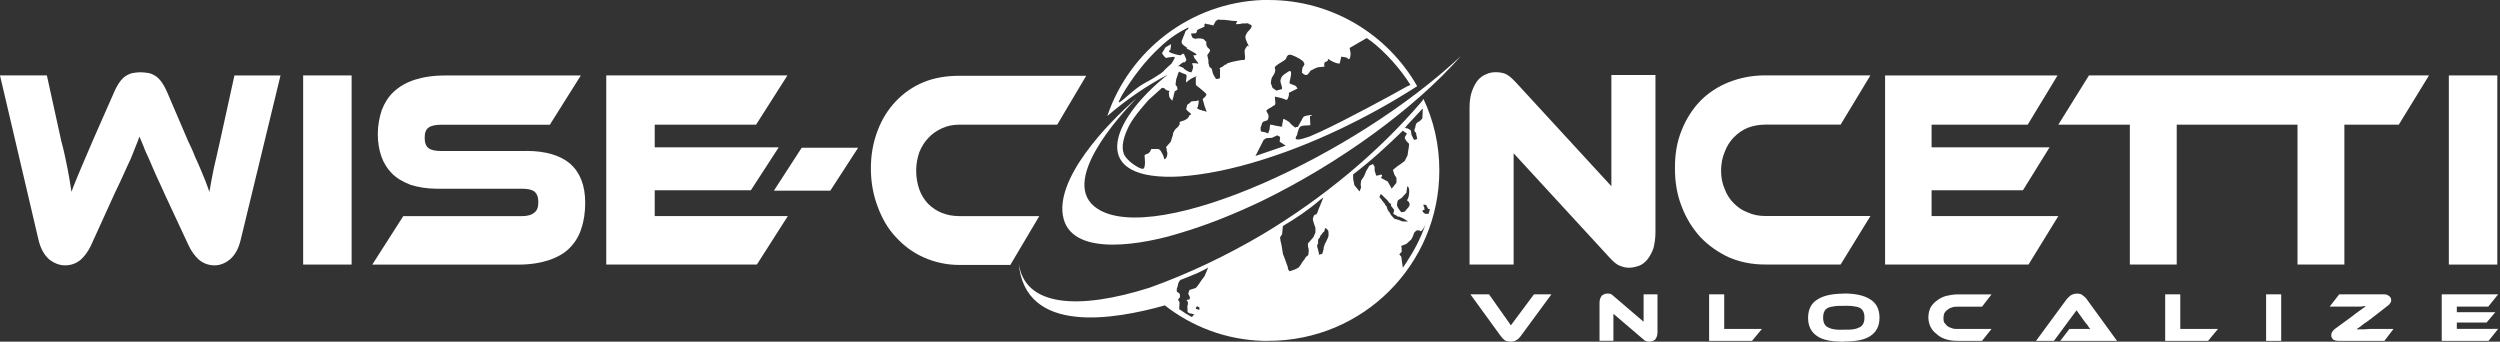
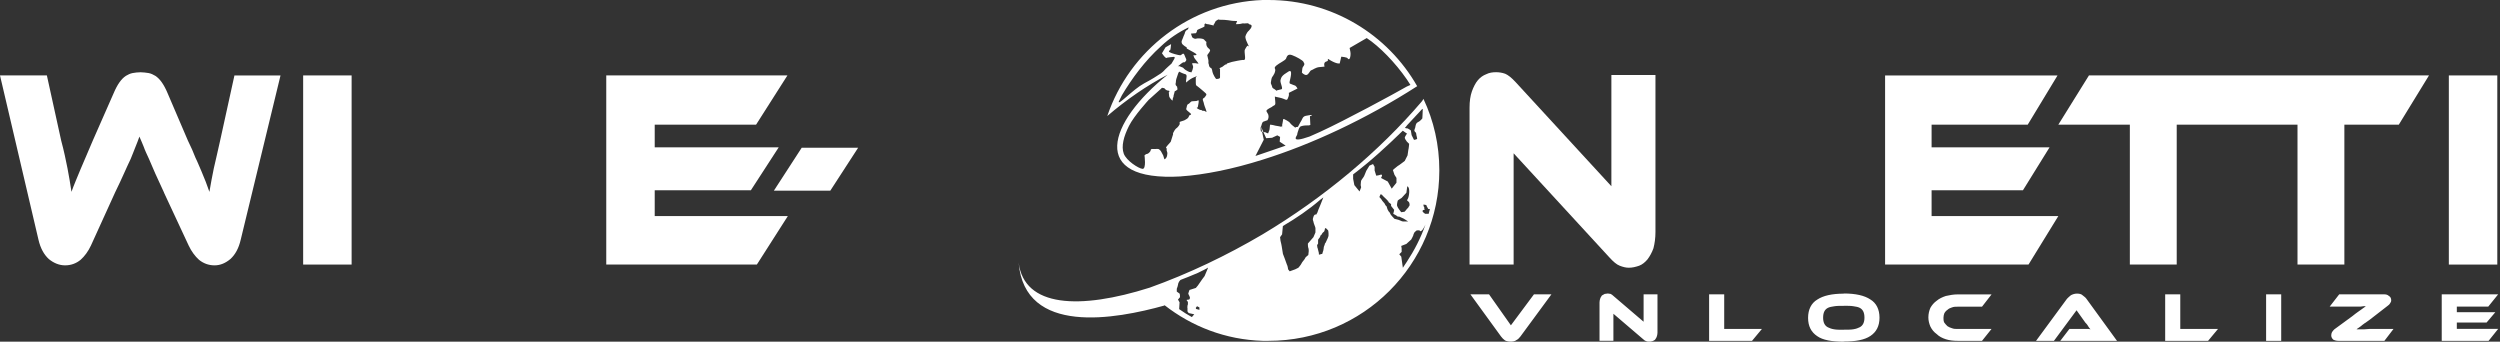
<svg xmlns="http://www.w3.org/2000/svg" width="439" height="60" viewBox="0 0 439 60" fill="none">
  <rect x="0" y="0" width="439" height="60" fill="#333333" stroke="none" />
-   <path d="M207.414 30.968C211.465 30.69 216.415 29.717 221.717 28.039C230.226 25.388 239.857 20.921 248.857 15.136C243.694 6.071 233.925 -0 222.764 -0H221.717C209.018 0.491 198.349 8.861 194.438 20.374C197.784 17.509 201.417 14.997 205.042 13.116C194.577 21.486 191.091 31.951 207.414 30.978V30.968ZM211.317 19.456C210.965 19.456 211.104 19.382 210.965 19.317C210.751 19.317 210.687 19.317 210.334 19.104C209.982 18.89 210.26 18.89 210.26 18.89L210.334 18.816C210.334 18.742 210.408 18.464 210.473 18.047C210.547 17.556 210.399 17.556 210.334 17.63C210.26 17.63 210.26 17.704 210.26 17.704C210.26 17.704 209.843 17.778 209.426 17.778C209.009 17.778 209.009 18.13 208.657 18.269C208.378 18.409 208.443 18.687 208.304 19.104C208.23 19.456 209.491 20.012 209.074 20.151C208.657 20.29 208.86 20.429 208.657 20.642C208.517 20.856 208.304 20.921 208.1 21.059C207.896 21.198 207.683 21.198 207.331 21.338C206.979 21.412 207.257 21.551 207.118 21.894C206.905 22.246 206.701 22.45 206.488 22.589C206.348 22.728 206.209 22.941 206.07 23.219C205.931 23.432 205.996 23.572 205.996 23.572L205.579 24.897L205.023 25.527C204.467 26.158 204.949 25.944 204.884 26.158C204.819 26.371 204.884 26.51 204.958 26.714C205.032 26.992 204.958 26.927 204.958 27.205C204.958 27.483 204.745 27.9 204.467 27.974L204.254 27.279C204.254 27.279 204.04 26.862 203.837 26.51C203.762 26.436 203.697 26.371 203.623 26.297C203.345 26.018 203.067 26.223 202.437 26.158C201.881 26.158 202.224 26.371 201.881 26.714C201.603 27.066 201.25 27.066 201.25 27.066L200.972 27.279C200.972 27.279 201.325 29.717 200.62 29.652C199.925 29.578 197.83 28.252 197.339 27.001C196.848 25.676 197.339 23.933 198.247 22.116C199.156 20.299 201.732 17.509 201.732 17.509L203.827 15.628L204.04 15.415L204.458 15.489C204.458 15.489 204.671 15.841 205.088 15.906C205.579 15.906 205.227 16.258 205.227 16.258C205.227 16.258 205.301 16.536 205.301 16.888C205.375 17.241 205.857 17.658 205.857 17.658C205.857 17.658 205.931 17.658 205.931 17.445C205.931 17.231 206.006 17.231 206.07 16.953C206.07 16.74 206.07 16.879 206.209 16.323C206.348 15.767 206.209 16.184 206.627 15.832C207.044 15.415 206.701 15.693 206.701 15.479C206.775 15.201 206.701 15.266 206.488 14.988C206.348 14.71 206.488 14.636 206.488 14.358C206.488 14.08 206.562 13.802 206.84 13.032C207.053 12.337 207.257 12.68 207.257 12.68C207.257 12.68 207.813 12.958 208.165 13.032C208.518 13.171 208.304 13.663 208.304 13.941C208.23 14.293 208.304 14.497 208.304 14.497C208.304 14.497 208.796 13.941 209.63 13.588C210.538 13.171 209.982 13.588 209.982 13.588V14.497C209.982 14.914 210.056 14.988 210.056 14.988C210.056 14.988 210.13 15.062 210.334 15.201C210.473 15.275 210.751 15.554 211.104 15.832C211.873 16.462 211.382 16.11 211.66 16.323C212.012 16.601 211.734 16.814 211.734 16.814C211.734 16.814 211.595 17.092 211.382 17.231C211.104 17.305 211.243 17.648 211.243 17.648L211.382 18.066C211.382 18.066 211.382 18.279 211.734 19.178C212.086 20.086 211.66 19.391 211.317 19.456ZM221.43 22.246C221.569 21.968 221.569 21.412 221.921 21.338C222.273 21.198 222.551 21.124 222.551 21.124C222.551 21.124 222.903 20.707 222.69 20.077C222.412 19.521 222.273 19.521 222.477 19.308C222.69 19.094 223.033 18.955 223.385 18.751C223.435 18.702 223.481 18.656 223.524 18.612C223.802 18.538 224.016 18.399 223.942 17.917C223.877 17.324 223.877 17 223.867 16.953C223.84 16.935 223.867 16.935 223.867 16.935C223.867 16.935 223.867 16.944 223.867 16.953C223.914 16.972 224.09 17.027 224.702 17.148C225.749 17.361 225.953 17.843 226.166 17.222C226.444 16.666 226.305 16.314 226.305 16.314L227.844 15.544C227.844 15.544 227.566 14.988 227.288 14.988C227.075 14.914 226.593 14.71 226.593 14.71C226.593 14.71 226.379 14.71 226.453 14.358C226.528 13.941 227.149 11.92 226.175 12.615C225.128 13.245 224.989 13.524 224.85 14.08C224.776 14.636 225.406 15.618 224.989 15.683C224.572 15.748 224.572 15.822 224.359 15.822C224.145 15.822 224.433 16.1 224.006 15.822C223.793 15.609 223.654 15.609 223.515 15.47C223.441 15.396 223.376 15.331 223.376 15.192C223.237 14.701 223.163 14.84 223.163 14.497C223.237 14.145 223.237 13.727 223.441 13.449L223.515 13.375C223.728 13.023 223.867 12.819 223.932 12.402C223.997 11.985 223.58 11.985 224.145 11.494C224.637 11.076 225.61 10.659 225.823 10.307C225.962 9.955 226.101 9.399 226.871 9.677C227.64 9.955 228.752 10.585 228.891 10.863C228.965 11.141 229.169 11.141 228.965 11.494C228.826 11.846 228.826 11.494 228.687 12.05C228.613 12.606 228.613 12.745 228.613 12.745C228.613 12.745 229.03 13.236 229.447 13.162C229.865 13.023 230.004 12.393 230.282 12.328C230.56 12.263 230.977 11.837 231.746 11.772H231.82C232.516 11.697 232.59 11.697 232.59 11.697C232.59 11.697 232.312 10.928 232.942 10.789C233.572 10.65 232.664 9.955 233.711 10.65C234.824 11.28 235.25 11.141 235.25 11.141L235.528 9.955C235.528 9.955 236.501 10.029 236.64 10.233C236.733 10.418 236.85 10.443 236.993 10.307C237.132 10.094 237.206 9.473 237.132 9.121C237.058 8.704 236.993 8.425 236.993 8.425L239.996 6.683C242.23 8.147 245.02 11.012 247.041 13.941C247.254 14.293 247.458 14.571 247.671 14.914L247.041 15.192C244.742 16.518 236.223 21.124 231.83 23.145C231.06 23.497 230.43 23.775 229.948 23.979C226.389 25.231 227.788 23.84 227.788 23.627C227.788 23.414 228.001 22.858 228.001 22.858C228.001 22.858 228.14 22.227 228.493 22.163C228.91 22.023 229.327 22.023 229.54 22.023H229.818L230.096 21.949L230.022 20.411C230.022 20.411 230.791 20.133 230.096 20.197C229.466 20.337 229.049 20.272 228.771 20.689C228.558 21.041 228.632 21.041 228.354 21.458C228.076 21.949 227.937 22.227 227.937 22.227C227.937 22.227 228.011 22.302 227.658 22.302C227.38 22.302 227.584 22.58 227.306 22.302C227.028 22.088 226.75 21.884 226.537 21.606C226.398 21.328 225.489 20.911 225.489 20.911C225.489 20.911 225.276 20.772 225.276 21.263C225.202 21.755 225.137 21.959 225.137 21.959C225.137 21.959 225.276 22.172 224.998 22.172C224.72 22.172 226.111 22.524 224.581 22.172C224.09 22.098 223.747 22.033 223.534 21.959L223.042 21.884C223.042 21.884 222.968 22.098 222.968 22.376C222.968 22.654 222.894 22.867 222.894 22.867L222.681 23.423C222.125 23.284 222.542 23.284 222.051 23.21C221.559 23.136 221.42 23.071 221.42 23.071C221.42 23.071 221.281 22.515 221.42 22.237L221.43 22.246ZM221.921 24.545L222.338 24.267L223.385 24.192L223.524 24.118L224.294 23.766L224.785 24.044L224.711 24.878L225.758 25.574L223.524 26.343L220.456 27.39L221.921 24.526V24.545ZM209.991 5.849C209.991 5.849 210.205 5.571 210.205 5.357C210.205 5.283 210.279 5.218 210.344 5.218C210.418 5.144 210.483 5.144 210.622 5.079C210.764 5.03 210.974 4.937 211.252 4.801C211.743 4.588 211.391 4.523 211.53 4.245C211.669 3.967 211.743 4.245 212.021 4.245C212.299 4.245 212.021 4.245 212.716 4.384C212.883 4.412 212.976 4.44 213.041 4.458C213.134 4.319 213.356 3.995 213.412 3.828C213.486 3.615 213.551 3.689 213.829 3.476C214.107 3.337 213.829 3.476 214.385 3.476C214.876 3.476 215.08 3.476 215.636 3.55C216.192 3.624 216.331 3.689 217.24 3.689L217.027 4.245C217.027 4.245 217.657 4.245 217.935 4.171C218.287 4.032 218.352 4.171 218.843 4.097C219.4 4.023 219.122 4.236 219.539 4.31C219.956 4.384 219.817 4.866 219.325 5.357C218.834 5.774 218.695 6.405 218.695 6.405C218.695 6.405 218.621 6.757 219.047 7.591C219.539 8.5 219.047 8.008 219.047 8.008C219.047 8.008 218.556 8.639 218.556 8.917C218.556 9.13 218.556 9.195 218.63 9.964C218.704 10.733 218.278 10.52 218.278 10.52C218.278 10.52 217.926 10.52 216.322 10.873C214.784 11.29 215.766 11.225 215.349 11.29C214.932 11.364 214.858 11.707 214.376 11.846C213.959 12.059 214.237 12.124 214.237 12.124V13.588C214.237 13.802 213.959 13.867 213.541 13.867L213.263 13.449L213.05 13.032C213.05 13.032 212.911 12.754 212.837 12.263C212.698 11.772 212.624 12.05 212.42 11.772C212.281 11.494 212.346 11.697 212.281 11.355C212.142 11.002 212.207 10.938 212.207 10.724C212.207 10.585 212.133 10.307 212.133 10.307L211.993 9.677L212.346 9.186C212.346 9.186 212.42 9.111 212.485 8.908C212.559 8.694 212.133 8.416 212.133 8.416C212.133 8.416 211.919 8.203 211.854 7.925C211.78 7.647 211.854 7.369 211.854 7.369C211.854 7.369 211.576 7.156 211.437 6.952C211.224 6.739 210.529 6.739 210.529 6.739H210.316C210.177 6.739 210.038 6.813 209.899 6.813C209.621 6.813 209.342 6.535 209.342 6.535L209.129 5.904L209.963 5.83L209.991 5.849ZM204.337 12.476C204.263 12.55 204.124 12.689 203.846 12.893C203.215 13.31 202.242 13.941 200.917 14.636C198.961 15.683 196.31 18.612 196.449 17.843C196.662 17.491 196.801 17.074 197.005 16.731C198.748 13.802 201.056 10.659 203.846 8.147C205.31 6.748 206.988 5.635 208.731 4.801C208.731 4.801 208.657 5.218 208.378 5.293C208.1 5.432 208.026 5.923 208.026 5.923L207.813 6.414C207.813 6.414 207.674 6.831 207.535 7.109C207.396 7.462 207.609 7.74 207.609 7.74C207.609 7.74 207.961 8.092 208.239 8.231C208.517 8.37 208.378 8.509 208.378 8.509C208.378 8.509 208.517 8.583 209.63 9.204C210.742 9.825 209.556 9.695 209.556 9.695L209.695 10.113L209.834 10.326L210.325 10.956L210.464 11.169H210.325C210.112 11.095 209.834 11.095 209.556 11.095C209.139 11.021 209.482 11.447 209.482 11.586C209.556 11.8 209.482 11.938 209.482 11.938C209.482 11.938 209.407 12.356 209.268 12.569C209.194 12.847 209.194 12.643 208.916 12.643C208.703 12.643 208.916 12.643 208.564 12.504C208.212 12.291 208.147 12.291 207.934 12.087C207.72 11.809 207.655 11.874 207.377 11.735C207.025 11.521 206.821 11.661 206.821 11.661C206.821 11.661 208.008 10.687 207.452 11.169C208.008 10.678 207.804 11.169 208.147 10.817C208.499 10.465 208.221 10.326 208.008 9.705C207.794 9.074 207.516 9.705 207.238 9.705C206.96 9.705 205.635 9.352 205.357 9.149C205.079 8.935 205.496 8.796 205.496 8.796L205.57 8.444L205.644 7.749L204.671 8.305L204.04 9.352C204.04 9.352 204.458 9.983 204.671 10.122C204.884 10.261 204.949 10.122 204.949 10.122C204.949 10.122 205.857 9.983 206.135 9.983C206.413 9.983 206.209 10.335 206.209 10.335L205.718 11.169C205.718 11.169 204.606 12.143 204.319 12.495L204.337 12.476Z" fill="white" />
+   <path d="M207.414 30.968C211.465 30.69 216.415 29.717 221.717 28.039C230.226 25.388 239.857 20.921 248.857 15.136C243.694 6.071 233.925 -0 222.764 -0H221.717C209.018 0.491 198.349 8.861 194.438 20.374C197.784 17.509 201.417 14.997 205.042 13.116C194.577 21.486 191.091 31.951 207.414 30.978V30.968ZM211.317 19.456C210.965 19.456 211.104 19.382 210.965 19.317C210.751 19.317 210.687 19.317 210.334 19.104C209.982 18.89 210.26 18.89 210.26 18.89L210.334 18.816C210.334 18.742 210.408 18.464 210.473 18.047C210.547 17.556 210.399 17.556 210.334 17.63C210.26 17.63 210.26 17.704 210.26 17.704C210.26 17.704 209.843 17.778 209.426 17.778C209.009 17.778 209.009 18.13 208.657 18.269C208.378 18.409 208.443 18.687 208.304 19.104C208.23 19.456 209.491 20.012 209.074 20.151C208.657 20.29 208.86 20.429 208.657 20.642C208.517 20.856 208.304 20.921 208.1 21.059C207.896 21.198 207.683 21.198 207.331 21.338C206.979 21.412 207.257 21.551 207.118 21.894C206.905 22.246 206.701 22.45 206.488 22.589C206.348 22.728 206.209 22.941 206.07 23.219C205.931 23.432 205.996 23.572 205.996 23.572L205.579 24.897L205.023 25.527C204.467 26.158 204.949 25.944 204.884 26.158C204.819 26.371 204.884 26.51 204.958 26.714C205.032 26.992 204.958 26.927 204.958 27.205C204.958 27.483 204.745 27.9 204.467 27.974L204.254 27.279C204.254 27.279 204.04 26.862 203.837 26.51C203.762 26.436 203.697 26.371 203.623 26.297C203.345 26.018 203.067 26.223 202.437 26.158C201.881 26.158 202.224 26.371 201.881 26.714C201.603 27.066 201.25 27.066 201.25 27.066L200.972 27.279C200.972 27.279 201.325 29.717 200.62 29.652C199.925 29.578 197.83 28.252 197.339 27.001C196.848 25.676 197.339 23.933 198.247 22.116C199.156 20.299 201.732 17.509 201.732 17.509L203.827 15.628L204.04 15.415L204.458 15.489C204.458 15.489 204.671 15.841 205.088 15.906C205.579 15.906 205.227 16.258 205.227 16.258C205.227 16.258 205.301 16.536 205.301 16.888C205.375 17.241 205.857 17.658 205.857 17.658C205.857 17.658 205.931 17.658 205.931 17.445C205.931 17.231 206.006 17.231 206.07 16.953C206.07 16.74 206.07 16.879 206.209 16.323C206.348 15.767 206.209 16.184 206.627 15.832C207.044 15.415 206.701 15.693 206.701 15.479C206.775 15.201 206.701 15.266 206.488 14.988C206.348 14.71 206.488 14.636 206.488 14.358C206.488 14.08 206.562 13.802 206.84 13.032C207.053 12.337 207.257 12.68 207.257 12.68C207.257 12.68 207.813 12.958 208.165 13.032C208.518 13.171 208.304 13.663 208.304 13.941C208.23 14.293 208.304 14.497 208.304 14.497C208.304 14.497 208.796 13.941 209.63 13.588C210.538 13.171 209.982 13.588 209.982 13.588V14.497C209.982 14.914 210.056 14.988 210.056 14.988C210.056 14.988 210.13 15.062 210.334 15.201C210.473 15.275 210.751 15.554 211.104 15.832C211.873 16.462 211.382 16.11 211.66 16.323C212.012 16.601 211.734 16.814 211.734 16.814C211.734 16.814 211.595 17.092 211.382 17.231C211.104 17.305 211.243 17.648 211.243 17.648L211.382 18.066C211.382 18.066 211.382 18.279 211.734 19.178C212.086 20.086 211.66 19.391 211.317 19.456ZM221.43 22.246C221.569 21.968 221.569 21.412 221.921 21.338C222.273 21.198 222.551 21.124 222.551 21.124C222.551 21.124 222.903 20.707 222.69 20.077C222.412 19.521 222.273 19.521 222.477 19.308C222.69 19.094 223.033 18.955 223.385 18.751C223.435 18.702 223.481 18.656 223.524 18.612C223.802 18.538 224.016 18.399 223.942 17.917C223.877 17.324 223.877 17 223.867 16.953C223.84 16.935 223.867 16.935 223.867 16.935C223.867 16.935 223.867 16.944 223.867 16.953C223.914 16.972 224.09 17.027 224.702 17.148C225.749 17.361 225.953 17.843 226.166 17.222C226.444 16.666 226.305 16.314 226.305 16.314L227.844 15.544C227.844 15.544 227.566 14.988 227.288 14.988C227.075 14.914 226.593 14.71 226.593 14.71C226.593 14.71 226.379 14.71 226.453 14.358C226.528 13.941 227.149 11.92 226.175 12.615C225.128 13.245 224.989 13.524 224.85 14.08C224.776 14.636 225.406 15.618 224.989 15.683C224.572 15.748 224.572 15.822 224.359 15.822C224.145 15.822 224.433 16.1 224.006 15.822C223.793 15.609 223.654 15.609 223.515 15.47C223.441 15.396 223.376 15.331 223.376 15.192C223.237 14.701 223.163 14.84 223.163 14.497C223.237 14.145 223.237 13.727 223.441 13.449L223.515 13.375C223.728 13.023 223.867 12.819 223.932 12.402C223.997 11.985 223.58 11.985 224.145 11.494C224.637 11.076 225.61 10.659 225.823 10.307C225.962 9.955 226.101 9.399 226.871 9.677C227.64 9.955 228.752 10.585 228.891 10.863C228.965 11.141 229.169 11.141 228.965 11.494C228.826 11.846 228.826 11.494 228.687 12.05C228.613 12.606 228.613 12.745 228.613 12.745C228.613 12.745 229.03 13.236 229.447 13.162C229.865 13.023 230.004 12.393 230.282 12.328C230.56 12.263 230.977 11.837 231.746 11.772H231.82C232.516 11.697 232.59 11.697 232.59 11.697C232.59 11.697 232.312 10.928 232.942 10.789C233.572 10.65 232.664 9.955 233.711 10.65C234.824 11.28 235.25 11.141 235.25 11.141L235.528 9.955C235.528 9.955 236.501 10.029 236.64 10.233C236.733 10.418 236.85 10.443 236.993 10.307C237.132 10.094 237.206 9.473 237.132 9.121C237.058 8.704 236.993 8.425 236.993 8.425L239.996 6.683C242.23 8.147 245.02 11.012 247.041 13.941C247.254 14.293 247.458 14.571 247.671 14.914L247.041 15.192C244.742 16.518 236.223 21.124 231.83 23.145C231.06 23.497 230.43 23.775 229.948 23.979C226.389 25.231 227.788 23.84 227.788 23.627C227.788 23.414 228.001 22.858 228.001 22.858C228.001 22.858 228.14 22.227 228.493 22.163C228.91 22.023 229.327 22.023 229.54 22.023H229.818L230.096 21.949L230.022 20.411C230.022 20.411 230.791 20.133 230.096 20.197C229.466 20.337 229.049 20.272 228.771 20.689C228.558 21.041 228.632 21.041 228.354 21.458C228.076 21.949 227.937 22.227 227.937 22.227C227.937 22.227 228.011 22.302 227.658 22.302C227.38 22.302 227.584 22.58 227.306 22.302C227.028 22.088 226.75 21.884 226.537 21.606C226.398 21.328 225.489 20.911 225.489 20.911C225.489 20.911 225.276 20.772 225.276 21.263C225.202 21.755 225.137 21.959 225.137 21.959C225.137 21.959 225.276 22.172 224.998 22.172C224.72 22.172 226.111 22.524 224.581 22.172C224.09 22.098 223.747 22.033 223.534 21.959L223.042 21.884C223.042 21.884 222.968 22.098 222.968 22.376C222.968 22.654 222.894 22.867 222.894 22.867L222.681 23.423C222.125 23.284 222.542 23.284 222.051 23.21C221.559 23.136 221.42 23.071 221.42 23.071C221.42 23.071 221.281 22.515 221.42 22.237L221.43 22.246ZL222.338 24.267L223.385 24.192L223.524 24.118L224.294 23.766L224.785 24.044L224.711 24.878L225.758 25.574L223.524 26.343L220.456 27.39L221.921 24.526V24.545ZM209.991 5.849C209.991 5.849 210.205 5.571 210.205 5.357C210.205 5.283 210.279 5.218 210.344 5.218C210.418 5.144 210.483 5.144 210.622 5.079C210.764 5.03 210.974 4.937 211.252 4.801C211.743 4.588 211.391 4.523 211.53 4.245C211.669 3.967 211.743 4.245 212.021 4.245C212.299 4.245 212.021 4.245 212.716 4.384C212.883 4.412 212.976 4.44 213.041 4.458C213.134 4.319 213.356 3.995 213.412 3.828C213.486 3.615 213.551 3.689 213.829 3.476C214.107 3.337 213.829 3.476 214.385 3.476C214.876 3.476 215.08 3.476 215.636 3.55C216.192 3.624 216.331 3.689 217.24 3.689L217.027 4.245C217.027 4.245 217.657 4.245 217.935 4.171C218.287 4.032 218.352 4.171 218.843 4.097C219.4 4.023 219.122 4.236 219.539 4.31C219.956 4.384 219.817 4.866 219.325 5.357C218.834 5.774 218.695 6.405 218.695 6.405C218.695 6.405 218.621 6.757 219.047 7.591C219.539 8.5 219.047 8.008 219.047 8.008C219.047 8.008 218.556 8.639 218.556 8.917C218.556 9.13 218.556 9.195 218.63 9.964C218.704 10.733 218.278 10.52 218.278 10.52C218.278 10.52 217.926 10.52 216.322 10.873C214.784 11.29 215.766 11.225 215.349 11.29C214.932 11.364 214.858 11.707 214.376 11.846C213.959 12.059 214.237 12.124 214.237 12.124V13.588C214.237 13.802 213.959 13.867 213.541 13.867L213.263 13.449L213.05 13.032C213.05 13.032 212.911 12.754 212.837 12.263C212.698 11.772 212.624 12.05 212.42 11.772C212.281 11.494 212.346 11.697 212.281 11.355C212.142 11.002 212.207 10.938 212.207 10.724C212.207 10.585 212.133 10.307 212.133 10.307L211.993 9.677L212.346 9.186C212.346 9.186 212.42 9.111 212.485 8.908C212.559 8.694 212.133 8.416 212.133 8.416C212.133 8.416 211.919 8.203 211.854 7.925C211.78 7.647 211.854 7.369 211.854 7.369C211.854 7.369 211.576 7.156 211.437 6.952C211.224 6.739 210.529 6.739 210.529 6.739H210.316C210.177 6.739 210.038 6.813 209.899 6.813C209.621 6.813 209.342 6.535 209.342 6.535L209.129 5.904L209.963 5.83L209.991 5.849ZM204.337 12.476C204.263 12.55 204.124 12.689 203.846 12.893C203.215 13.31 202.242 13.941 200.917 14.636C198.961 15.683 196.31 18.612 196.449 17.843C196.662 17.491 196.801 17.074 197.005 16.731C198.748 13.802 201.056 10.659 203.846 8.147C205.31 6.748 206.988 5.635 208.731 4.801C208.731 4.801 208.657 5.218 208.378 5.293C208.1 5.432 208.026 5.923 208.026 5.923L207.813 6.414C207.813 6.414 207.674 6.831 207.535 7.109C207.396 7.462 207.609 7.74 207.609 7.74C207.609 7.74 207.961 8.092 208.239 8.231C208.517 8.37 208.378 8.509 208.378 8.509C208.378 8.509 208.517 8.583 209.63 9.204C210.742 9.825 209.556 9.695 209.556 9.695L209.695 10.113L209.834 10.326L210.325 10.956L210.464 11.169H210.325C210.112 11.095 209.834 11.095 209.556 11.095C209.139 11.021 209.482 11.447 209.482 11.586C209.556 11.8 209.482 11.938 209.482 11.938C209.482 11.938 209.407 12.356 209.268 12.569C209.194 12.847 209.194 12.643 208.916 12.643C208.703 12.643 208.916 12.643 208.564 12.504C208.212 12.291 208.147 12.291 207.934 12.087C207.72 11.809 207.655 11.874 207.377 11.735C207.025 11.521 206.821 11.661 206.821 11.661C206.821 11.661 208.008 10.687 207.452 11.169C208.008 10.678 207.804 11.169 208.147 10.817C208.499 10.465 208.221 10.326 208.008 9.705C207.794 9.074 207.516 9.705 207.238 9.705C206.96 9.705 205.635 9.352 205.357 9.149C205.079 8.935 205.496 8.796 205.496 8.796L205.57 8.444L205.644 7.749L204.671 8.305L204.04 9.352C204.04 9.352 204.458 9.983 204.671 10.122C204.884 10.261 204.949 10.122 204.949 10.122C204.949 10.122 205.857 9.983 206.135 9.983C206.413 9.983 206.209 10.335 206.209 10.335L205.718 11.169C205.718 11.169 204.606 12.143 204.319 12.495L204.337 12.476Z" fill="white" />
  <path d="M245.443 38.013H245.424C245.424 38.013 245.462 38.032 245.443 38.013Z" fill="white" />
  <path d="M213.035 4.458L212.988 4.524C212.988 4.524 213.286 4.524 213.035 4.458Z" fill="white" />
  <path d="M249.753 17.713C242.152 26.64 232.447 34.732 221.704 41.155C215.429 44.854 208.727 48.061 201.896 50.508C189.614 54.41 179.854 53.993 178.871 46.114C179.919 59.017 195.964 56.023 204.473 53.65V53.576C209.283 57.339 215.216 59.647 221.704 59.851H222.752C239.353 59.851 252.747 46.457 252.747 29.921C252.747 25.453 251.774 21.199 249.957 17.361L249.744 17.713H249.753ZM210.618 54.41L210.34 54.336L210.062 54.262C209.988 54.262 209.988 54.049 209.988 54.049L210.201 53.771L210.34 53.845L210.618 53.984V54.401V54.41ZM212.083 47.152C211.944 47.505 211.527 48.478 211.527 48.478L211.11 49.034L210.34 50.146L209.988 50.563L208.876 50.916C208.876 50.916 208.662 51.472 208.662 51.546C208.662 51.685 209.015 52.176 208.941 52.315C208.941 52.39 208.941 52.529 208.801 52.593C208.588 52.668 208.31 52.593 208.384 52.733C208.459 52.872 208.598 52.946 208.598 53.085V53.437L208.523 53.65V53.789C208.523 53.863 208.449 53.863 208.523 54.067V54.698L208.737 54.976L209.71 55.189L209.293 55.68C208.523 55.263 207.754 54.772 207.059 54.281L207.133 53.094L206.855 52.603L207.207 52.186C207.207 52.186 207.207 51.63 207.133 51.555C207.059 51.481 206.642 51.203 206.642 51.203V50.712C206.716 50.573 206.855 50.081 206.855 50.017C206.855 49.739 207.133 49.182 207.411 49.108C207.967 48.895 209.228 48.413 210.34 47.922C211.174 47.505 211.944 47.152 212.083 47.013C212.157 46.939 212.083 47.088 212.083 47.152ZM247.037 22.042L249.762 19.113L249.836 19.187C249.836 19.604 249.762 20.791 249.762 20.791C249.762 20.791 249.41 21.282 248.928 21.486C248.511 21.699 248.576 22.459 248.437 22.598C248.363 22.737 248.363 22.95 248.363 22.95C248.363 22.95 248.437 23.164 248.576 23.229C248.715 23.368 248.715 23.72 248.715 23.72C248.715 23.72 248.854 24.211 248.854 24.35C248.854 24.489 248.298 24.563 248.298 24.563L247.881 23.729L247.742 22.895L247.185 22.543H247.046L246.694 22.468L247.046 22.051L247.037 22.042ZM247.454 35.575C247.593 35.927 247.454 35.649 247.528 35.927C247.528 36.28 247.389 36.141 247.315 36.419C247.241 36.558 247.102 36.632 247.037 36.697C246.963 36.836 246.898 36.91 246.824 36.975C246.75 37.114 246.611 37.188 246.611 37.188L246.055 37.262C246.055 37.262 245.424 36.493 245.359 36.215C245.22 35.937 245.434 35.38 245.434 35.242C245.434 35.167 246.129 34.75 246.129 34.75L246.963 33.842L247.037 33.286L247.111 32.73C247.667 32.804 247.464 34.546 247.185 34.963C246.907 35.316 247.324 35.242 247.464 35.594L247.454 35.575ZM230.918 37.67C230.705 37.809 230.64 38.022 230.566 38.3C230.492 38.578 230.566 38.717 230.64 38.931C230.64 39.144 230.992 39.904 230.992 40.043V40.812C230.918 41.026 230.64 41.647 230.64 41.647L229.667 42.759V42.898C229.667 42.898 229.667 43.389 229.741 43.528C229.815 43.667 229.815 44.084 229.815 44.084L229.741 44.779C229.741 44.779 229.185 45.197 229.185 45.336C229.11 45.549 228.628 46.031 228.554 46.244C228.48 46.457 227.998 47.013 227.998 47.013L227.442 47.291L226.469 47.644L226.191 47.291C226.191 47.291 226.116 46.661 225.977 46.457C225.903 46.179 225.282 44.576 225.282 44.576L225.069 43.25C225.069 43.25 224.93 42.481 224.856 42.277C224.856 42.138 224.782 41.647 224.782 41.647L225.134 41.155L225.273 39.691C227.646 38.291 229.806 36.827 231.826 35.084C232.04 34.945 232.179 34.806 232.382 34.667C232.382 34.667 232.104 35.362 231.826 36.066C231.613 36.558 231.409 37.04 231.335 37.318C230.983 37.948 231.196 37.596 230.918 37.67ZM233.291 41.368C233.291 41.368 233.291 41.582 232.939 42.277C232.661 42.972 232.661 42.629 232.661 42.768C232.661 42.981 232.586 42.907 232.586 43.046C232.512 43.259 232.447 43.324 232.447 43.537C232.447 43.751 232.373 43.816 232.373 43.955C232.373 44.094 232.299 44.094 232.234 44.446C232.16 44.724 232.16 44.52 231.882 44.659H231.808C231.595 44.798 231.595 44.659 231.595 44.659V44.52C231.595 44.52 231.595 44.307 231.456 43.89C231.381 43.473 231.317 43.537 231.317 43.334C231.317 43.194 231.242 43.12 231.317 42.981C231.391 42.842 231.456 42.768 231.456 42.768V42.351C231.456 41.999 231.456 42.073 231.669 41.795C231.743 41.656 231.808 41.656 231.808 41.582C231.882 41.508 231.808 41.443 231.808 41.443C231.808 41.443 231.882 41.368 232.021 41.229C232.16 41.155 232.021 41.229 232.16 41.016C232.299 40.803 232.512 40.664 232.512 40.664C232.512 40.664 232.651 40.386 232.651 40.173C232.725 39.959 232.864 40.099 232.864 40.099L233.217 40.451C233.217 40.451 233.291 40.664 233.291 40.942V41.359V41.368ZM241.661 30.839L241.383 29.93V29.3L241.105 28.809L240.475 29.087C240.475 29.087 240.057 29.782 239.918 29.995C239.779 30.273 239.566 30.968 239.427 31.107C239.288 31.246 239.01 31.738 239.01 31.738C239.01 31.738 238.936 32.229 238.936 32.507C239.01 32.72 239.01 32.924 239.01 32.924L238.732 33.619L237.824 32.507L237.61 31.395V30.625C240.753 28.252 243.608 25.601 246.333 22.95L247.028 23.442H247.102L247.028 23.516C246.954 23.655 246.676 24.007 246.676 24.211C246.676 24.285 246.815 24.563 247.028 24.841L247.445 25.259C247.445 25.259 247.371 26.167 247.306 26.306C247.306 26.38 247.167 27.279 247.167 27.279L247.028 27.557L246.676 28.253C246.676 28.253 245.702 29.022 245.424 29.161C245.211 29.3 244.59 29.856 244.59 29.856L244.868 30.69L245.22 31.246V32.081L244.386 33.128L243.691 31.877L242.504 31.246C242.504 31.246 242.783 30.829 242.644 30.69C242.504 30.616 242.43 30.69 242.152 30.764C241.874 30.839 241.661 30.839 241.661 30.839ZM244.386 37.883C244.247 37.809 244.173 37.605 244.034 37.327C243.821 37.114 243.895 37.188 243.682 36.836C243.543 36.483 243.608 36.623 243.543 36.419C243.543 36.206 243.329 36.141 243.265 36.002C243.215 35.909 243.169 35.816 243.126 35.724C242.986 35.51 242.708 35.306 242.634 35.093C242.495 34.88 242.217 34.602 242.217 34.602L242.43 34.111L242.644 34.185C242.783 34.259 242.718 34.259 242.718 34.259C242.718 34.259 242.718 34.333 243.487 35.028C244.256 35.798 243.626 35.306 243.626 35.306C243.626 35.306 243.839 35.52 244.117 35.724C244.395 35.862 244.256 36.141 244.256 36.141L244.534 36.493L244.813 36.845C244.813 36.845 244.738 37.336 244.673 37.475C244.599 37.55 244.673 37.55 245.165 37.828C245.378 37.967 245.443 38.022 245.461 38.041H245.721L246.49 38.393L247.046 38.745L247.26 38.884H246.629C246.629 38.884 246.277 38.958 245.934 38.745C245.517 38.532 244.887 38.467 244.822 38.393C244.748 38.254 244.47 38.041 244.405 37.902L244.386 37.883ZM247.037 45.975C246.824 46.328 246.546 46.67 246.342 47.023L246.064 45.067L245.712 44.65L246.129 44.233V43.602L246.055 43.185L246.963 42.833L247.037 42.759L247.806 42.064C247.806 42.064 248.159 41.433 248.159 41.368C248.159 41.229 248.372 40.812 248.372 40.812C248.372 40.812 248.724 40.46 248.789 40.46C248.854 40.46 249.28 40.386 249.345 40.534C249.395 40.584 249.441 40.608 249.484 40.608C249.558 40.608 249.836 40.33 249.901 40.191C249.976 40.117 250.179 39.7 250.318 39.422C249.484 41.795 248.363 43.955 247.037 45.975ZM250.04 35.927L250.458 36.002L250.532 36.215L250.81 36.706H251.088C251.014 36.984 250.949 37.262 250.875 37.54H250.244C250.244 37.54 250.04 37.392 249.938 37.299C249.948 37.309 249.948 37.318 249.966 37.327C249.855 37.216 249.874 37.234 249.938 37.299C249.707 37.058 249.827 37.049 249.827 36.984C249.827 36.845 250.179 36.845 250.179 36.845L250.105 36.632V36.419C250.105 36.28 249.966 36.344 249.966 36.066C249.966 35.788 250.04 35.927 250.04 35.927Z" fill="white" />
-   <path d="M221.716 32.219C209.23 37.66 197.857 39.959 192.768 36.687C185.649 32.154 196.744 20.151 199.535 17.296C194.446 21.689 184.954 31.598 186.771 38.43C188.588 45.27 201.138 42.823 207.145 40.942C211.89 39.542 216.775 37.595 221.725 35.222C235.119 28.669 248.309 19.177 256.54 9.825C247.123 18.686 233.868 26.917 221.725 32.219H221.716Z" fill="white" />
  <path d="M28.809 33.823C28.253 32.572 27.697 31.45 27.27 30.477C26.844 29.504 26.501 28.66 26.158 27.9C25.815 27.14 25.463 26.436 25.249 25.805C24.971 25.175 24.758 24.554 24.48 23.988C24.267 24.545 24.063 25.175 23.785 25.805C23.572 26.436 23.229 27.131 22.951 27.9C22.598 28.669 22.181 29.504 21.764 30.477C21.347 31.385 20.856 32.498 20.226 33.758L15.971 43.111C15.48 44.158 14.859 44.992 14.154 45.623C13.385 46.253 12.476 46.596 11.429 46.596C10.382 46.596 9.408 46.179 8.565 45.484C7.731 44.715 7.1 43.602 6.748 42.063L0 13.245H8.231L10.743 24.684C11.234 26.5 11.577 28.169 11.855 29.569C12.133 30.968 12.347 32.359 12.551 33.684C12.968 32.498 13.524 31.246 14.089 29.847C14.645 28.521 15.415 26.704 16.323 24.619L19.947 16.388C20.3 15.553 20.643 14.923 20.995 14.432C21.347 13.941 21.69 13.598 22.107 13.319C22.459 13.106 22.877 12.902 23.294 12.828C23.711 12.754 24.202 12.689 24.693 12.689C25.185 12.689 25.602 12.763 26.093 12.828C26.51 12.902 26.927 13.106 27.279 13.319C27.697 13.598 28.049 13.95 28.392 14.432C28.735 14.914 29.087 15.544 29.439 16.388L32.998 24.693C33.555 25.805 33.972 26.788 34.324 27.696C34.741 28.53 35.019 29.3 35.371 30.069C35.65 30.764 35.928 31.395 36.141 31.951C36.354 32.581 36.558 33.137 36.771 33.693C36.984 32.368 37.262 30.968 37.541 29.578C37.893 28.113 38.236 26.51 38.653 24.693L41.165 13.255H49.257L42.277 42.063C41.925 43.602 41.304 44.715 40.46 45.484C39.626 46.179 38.718 46.596 37.67 46.596C36.623 46.596 35.714 46.244 34.945 45.623C34.25 44.992 33.62 44.158 33.128 43.111L28.8 33.832L28.809 33.823Z" fill="white" />
  <path d="M61.743 13.245H53.234V46.457H61.743V13.245Z" fill="white" />
-   <path d="M92.435 26.501C95.781 26.501 98.368 27.27 100.11 28.735C101.853 30.274 102.761 32.572 102.761 35.576C102.761 37.253 102.548 38.783 102.066 40.182C101.649 41.508 100.954 42.62 99.971 43.603C99.063 44.511 97.811 45.206 96.347 45.698C94.808 46.189 93.066 46.467 90.971 46.467H65.369L70.81 37.958H91.601C92.648 37.958 93.344 37.745 93.835 37.328C94.326 36.975 94.53 36.354 94.53 35.511C94.53 34.602 94.317 34.046 93.835 33.629C93.344 33.277 92.648 33.138 91.601 33.138H76.668C74.926 33.138 73.387 32.86 72.061 32.443C70.81 31.951 69.689 31.33 68.854 30.487C68.02 29.643 67.39 28.67 66.973 27.483C66.556 26.297 66.342 24.972 66.342 23.581C66.342 22.043 66.621 20.578 67.038 19.327C67.529 18.075 68.224 16.954 69.132 16.119C70.106 15.211 71.292 14.516 72.757 14.025C74.295 13.533 76.038 13.255 78.133 13.255H101.992L96.551 21.904H77.503C76.529 21.904 75.76 22.043 75.269 22.395C74.777 22.747 74.573 23.303 74.573 24.212C74.573 25.046 74.787 25.676 75.269 26.028C75.76 26.381 76.52 26.52 77.503 26.52H92.435V26.501Z" fill="white" />
  <path d="M138.345 37.939L132.904 46.457H106.459V13.245H138.271L132.765 21.894H114.968V25.87H136.742L131.857 33.406H114.968V37.939H138.345Z" fill="white" />
  <path d="M150.688 25.944L145.803 33.48H135.895L140.779 25.944H150.688Z" fill="white" />
-   <path d="M182.504 37.939L177.415 46.522H168.415C166.181 46.522 164.086 46.031 162.204 45.196C160.323 44.362 158.719 43.176 157.319 41.637C155.92 40.172 154.882 38.356 154.112 36.261C153.343 34.24 152.926 32.006 152.926 29.559C152.926 27.112 153.343 24.952 154.112 22.932C154.882 20.911 155.929 19.233 157.319 17.769C158.719 16.304 160.323 15.192 162.204 14.422C164.086 13.653 166.181 13.31 168.415 13.31H190.735L185.646 21.893H168.415C167.302 21.893 166.32 22.107 165.411 22.524C164.503 22.941 163.669 23.497 163.039 24.201C162.343 24.897 161.852 25.74 161.435 26.713C161.083 27.761 160.879 28.808 160.879 29.995C160.879 31.181 161.092 32.294 161.435 33.276C161.778 34.259 162.343 35.093 162.974 35.788C163.669 36.483 164.512 37.039 165.411 37.392C166.32 37.744 167.293 37.948 168.415 37.948H182.504V37.939Z" fill="white" />
  <path d="M286.027 47.013C285.471 47.013 284.98 46.874 284.424 46.661C283.868 46.448 283.311 45.966 282.607 45.197L265.793 26.918V46.448H258.053V18.9C258.053 17.787 258.192 16.805 258.47 16.035C258.748 15.266 259.1 14.571 259.517 14.08C259.934 13.588 260.426 13.245 260.982 13.032C261.538 12.754 262.094 12.68 262.724 12.68C263.216 12.68 263.772 12.754 264.328 12.958C264.819 13.171 265.44 13.653 266.145 14.423L282.959 32.702V13.171H290.699V40.729C290.699 41.841 290.56 42.749 290.347 43.593C290.069 44.362 289.716 44.993 289.299 45.549C288.882 46.04 288.391 46.457 287.835 46.661C287.205 46.874 286.648 47.013 286.018 47.013H286.027Z" fill="white" />
-   <path d="M328.443 37.939L323.215 46.448H309.96C307.662 46.448 305.567 46.031 303.611 45.197C301.655 44.288 299.987 43.102 298.587 41.637C297.187 40.099 296.075 38.291 295.306 36.261C294.471 34.166 294.119 31.932 294.119 29.495C294.119 27.057 294.471 24.888 295.306 22.867C296.075 20.911 297.187 19.169 298.587 17.704C299.987 16.305 301.655 15.192 303.611 14.423C305.567 13.653 307.662 13.236 309.96 13.236H328.443L323.215 21.884H309.96C308.848 21.884 307.801 22.098 306.892 22.441C305.919 22.858 305.15 23.414 304.454 24.118C303.759 24.823 303.203 25.722 302.851 26.695C302.434 27.669 302.22 28.79 302.22 29.977C302.22 31.163 302.434 32.211 302.851 33.184C303.203 34.157 303.759 35.001 304.454 35.696C305.15 36.391 305.919 36.947 306.892 37.299C307.801 37.716 308.848 37.93 309.96 37.93H328.443V37.939Z" fill="white" />
  <path d="M361.443 37.939L356.206 46.457H331.021V13.246H361.304L356.067 21.894H339.188V25.87H359.904L355.233 33.406H339.188V37.939H361.443Z" fill="white" />
  <path d="M382.232 21.894V46.448H374.001V21.894H361.441L366.818 13.245H426.53L421.228 21.894H411.671V46.448H403.44V21.894H382.232Z" fill="white" />
  <path d="M438.525 13.246H430.016V46.458H438.525V13.246Z" fill="white" />
  <path d="M323.765 59.99V57.896C324.395 57.896 325.016 57.896 325.442 57.822C325.934 57.747 326.276 57.608 326.555 57.469C326.833 57.33 327.046 57.117 327.185 56.839C327.324 56.561 327.398 56.209 327.398 55.792C327.398 55.3 327.324 54.957 327.185 54.679C327.046 54.401 326.833 54.188 326.555 54.049C326.276 53.91 325.924 53.836 325.442 53.771C325.025 53.697 324.395 53.697 323.765 53.697V51.537C325.859 51.537 327.389 51.889 328.436 52.584C329.484 53.215 330.04 54.327 330.04 55.792C330.04 57.256 329.484 58.303 328.436 58.999C327.389 59.694 325.859 59.972 323.765 59.972V59.99ZM349.718 57.757L348.041 59.852H343.786C343.017 59.852 342.322 59.777 341.691 59.573C341.061 59.37 340.505 59.082 340.088 58.665C339.596 58.313 339.253 57.896 338.975 57.34C338.762 56.848 338.623 56.292 338.623 55.736C338.623 55.106 338.762 54.55 338.975 54.058C339.253 53.567 339.606 53.15 340.088 52.807C340.505 52.455 341.061 52.177 341.691 51.973C342.322 51.834 343.017 51.695 343.786 51.695H349.718L348.041 53.854H343.786C343.369 53.854 343.091 53.854 342.739 53.993C342.461 54.068 342.183 54.206 341.969 54.41C341.756 54.55 341.552 54.763 341.413 55.041C341.339 55.254 341.274 55.532 341.274 55.81C341.274 56.088 341.274 56.366 341.413 56.644C341.552 56.858 341.765 57.062 341.969 57.275C342.183 57.414 342.461 57.553 342.739 57.627C343.091 57.766 343.369 57.766 343.786 57.766H349.718V57.757ZM361.787 59.852L363.391 57.757H366.32C366.598 57.757 366.876 57.757 367.089 57.831C366.95 57.692 366.811 57.479 366.672 57.275C366.533 56.997 366.32 56.783 366.181 56.644L364.642 54.485L360.665 59.861H357.523L362.964 52.464C363.177 52.251 363.381 52.047 363.659 51.834C363.937 51.695 364.29 51.556 364.707 51.556C365.124 51.556 365.476 51.63 365.68 51.834C365.958 52.047 366.236 52.251 366.375 52.464L371.751 59.861H361.778L361.787 59.852ZM389.484 57.757L387.741 59.852H380.205V51.685H382.856V57.757H389.484ZM400.579 59.852H397.928V51.685H400.579V59.852ZM418.719 59.852H410.627C410.274 59.852 409.996 59.777 409.718 59.638C409.505 59.425 409.366 59.221 409.366 58.869C409.366 58.656 409.44 58.452 409.505 58.313C409.644 58.1 409.783 57.961 409.922 57.822L413.064 55.523C413.417 55.245 413.76 54.967 413.973 54.828C414.251 54.614 414.464 54.475 414.668 54.336C414.872 54.197 415.02 54.058 415.159 53.984C415.233 53.91 415.373 53.845 415.437 53.771H415.02C414.881 53.771 414.668 53.845 414.464 53.845H409.088L410.766 51.685H418.645C418.997 51.685 419.275 51.759 419.479 51.963C419.757 52.102 419.896 52.38 419.896 52.733C419.896 52.946 419.822 53.085 419.683 53.289C419.609 53.428 419.47 53.567 419.266 53.706L416.123 56.144C415.771 56.357 415.493 56.635 415.215 56.774C414.937 56.987 414.724 57.126 414.585 57.265C414.371 57.404 414.232 57.544 414.093 57.618C413.954 57.692 413.88 57.757 413.815 57.831H415.141C415.493 57.831 415.771 57.757 416.188 57.757H420.304L418.7 59.852H418.719ZM438.675 57.757L436.998 59.852H428.767V51.685H438.675L436.933 53.845H431.418V54.818H438.184L436.645 56.635H431.418V57.747H438.675V57.757ZM261.475 51.685L265.313 57.126L269.363 51.685H272.431L266.99 59.082C266.777 59.36 266.573 59.573 266.295 59.712C266.017 59.926 265.665 59.99 265.248 59.99C264.896 59.99 264.553 59.916 264.274 59.777C263.996 59.564 263.783 59.36 263.579 59.082L258.203 51.685H261.484H261.475ZM323.774 51.546V53.706C323.079 53.706 322.522 53.706 322.096 53.78C321.605 53.854 321.262 53.919 320.984 54.058C320.706 54.197 320.492 54.41 320.353 54.688C320.214 54.967 320.14 55.319 320.14 55.801C320.14 56.218 320.214 56.57 320.353 56.848C320.492 57.126 320.706 57.34 320.984 57.479C321.262 57.618 321.614 57.757 322.096 57.831C322.513 57.905 323.069 57.905 323.774 57.905V60C321.679 60 320.075 59.722 319.102 59.026C318.055 58.331 317.499 57.284 317.499 55.819C317.499 54.355 318.055 53.242 319.102 52.612C320.15 51.917 321.679 51.565 323.774 51.565V51.546ZM289.589 59.99C289.45 59.99 289.237 59.99 289.098 59.916C288.884 59.842 288.745 59.777 288.541 59.564L283.314 55.096V59.842H280.876V53.076C280.876 52.798 280.95 52.584 281.015 52.38C281.08 52.177 281.228 52.028 281.293 51.889C281.432 51.815 281.645 51.676 281.784 51.611C281.997 51.611 282.136 51.537 282.34 51.537C282.479 51.537 282.692 51.611 282.832 51.611C282.971 51.685 283.184 51.824 283.388 52.028L288.616 56.496V51.685H291.053V58.452C291.053 58.73 290.979 58.943 290.914 59.147C290.849 59.351 290.701 59.499 290.636 59.638C290.497 59.777 290.284 59.852 290.145 59.916C289.932 59.99 289.793 59.99 289.589 59.99ZM309.397 57.757L307.655 59.852H300.119V51.685H302.77V57.757H309.397Z" fill="white" />
</svg>